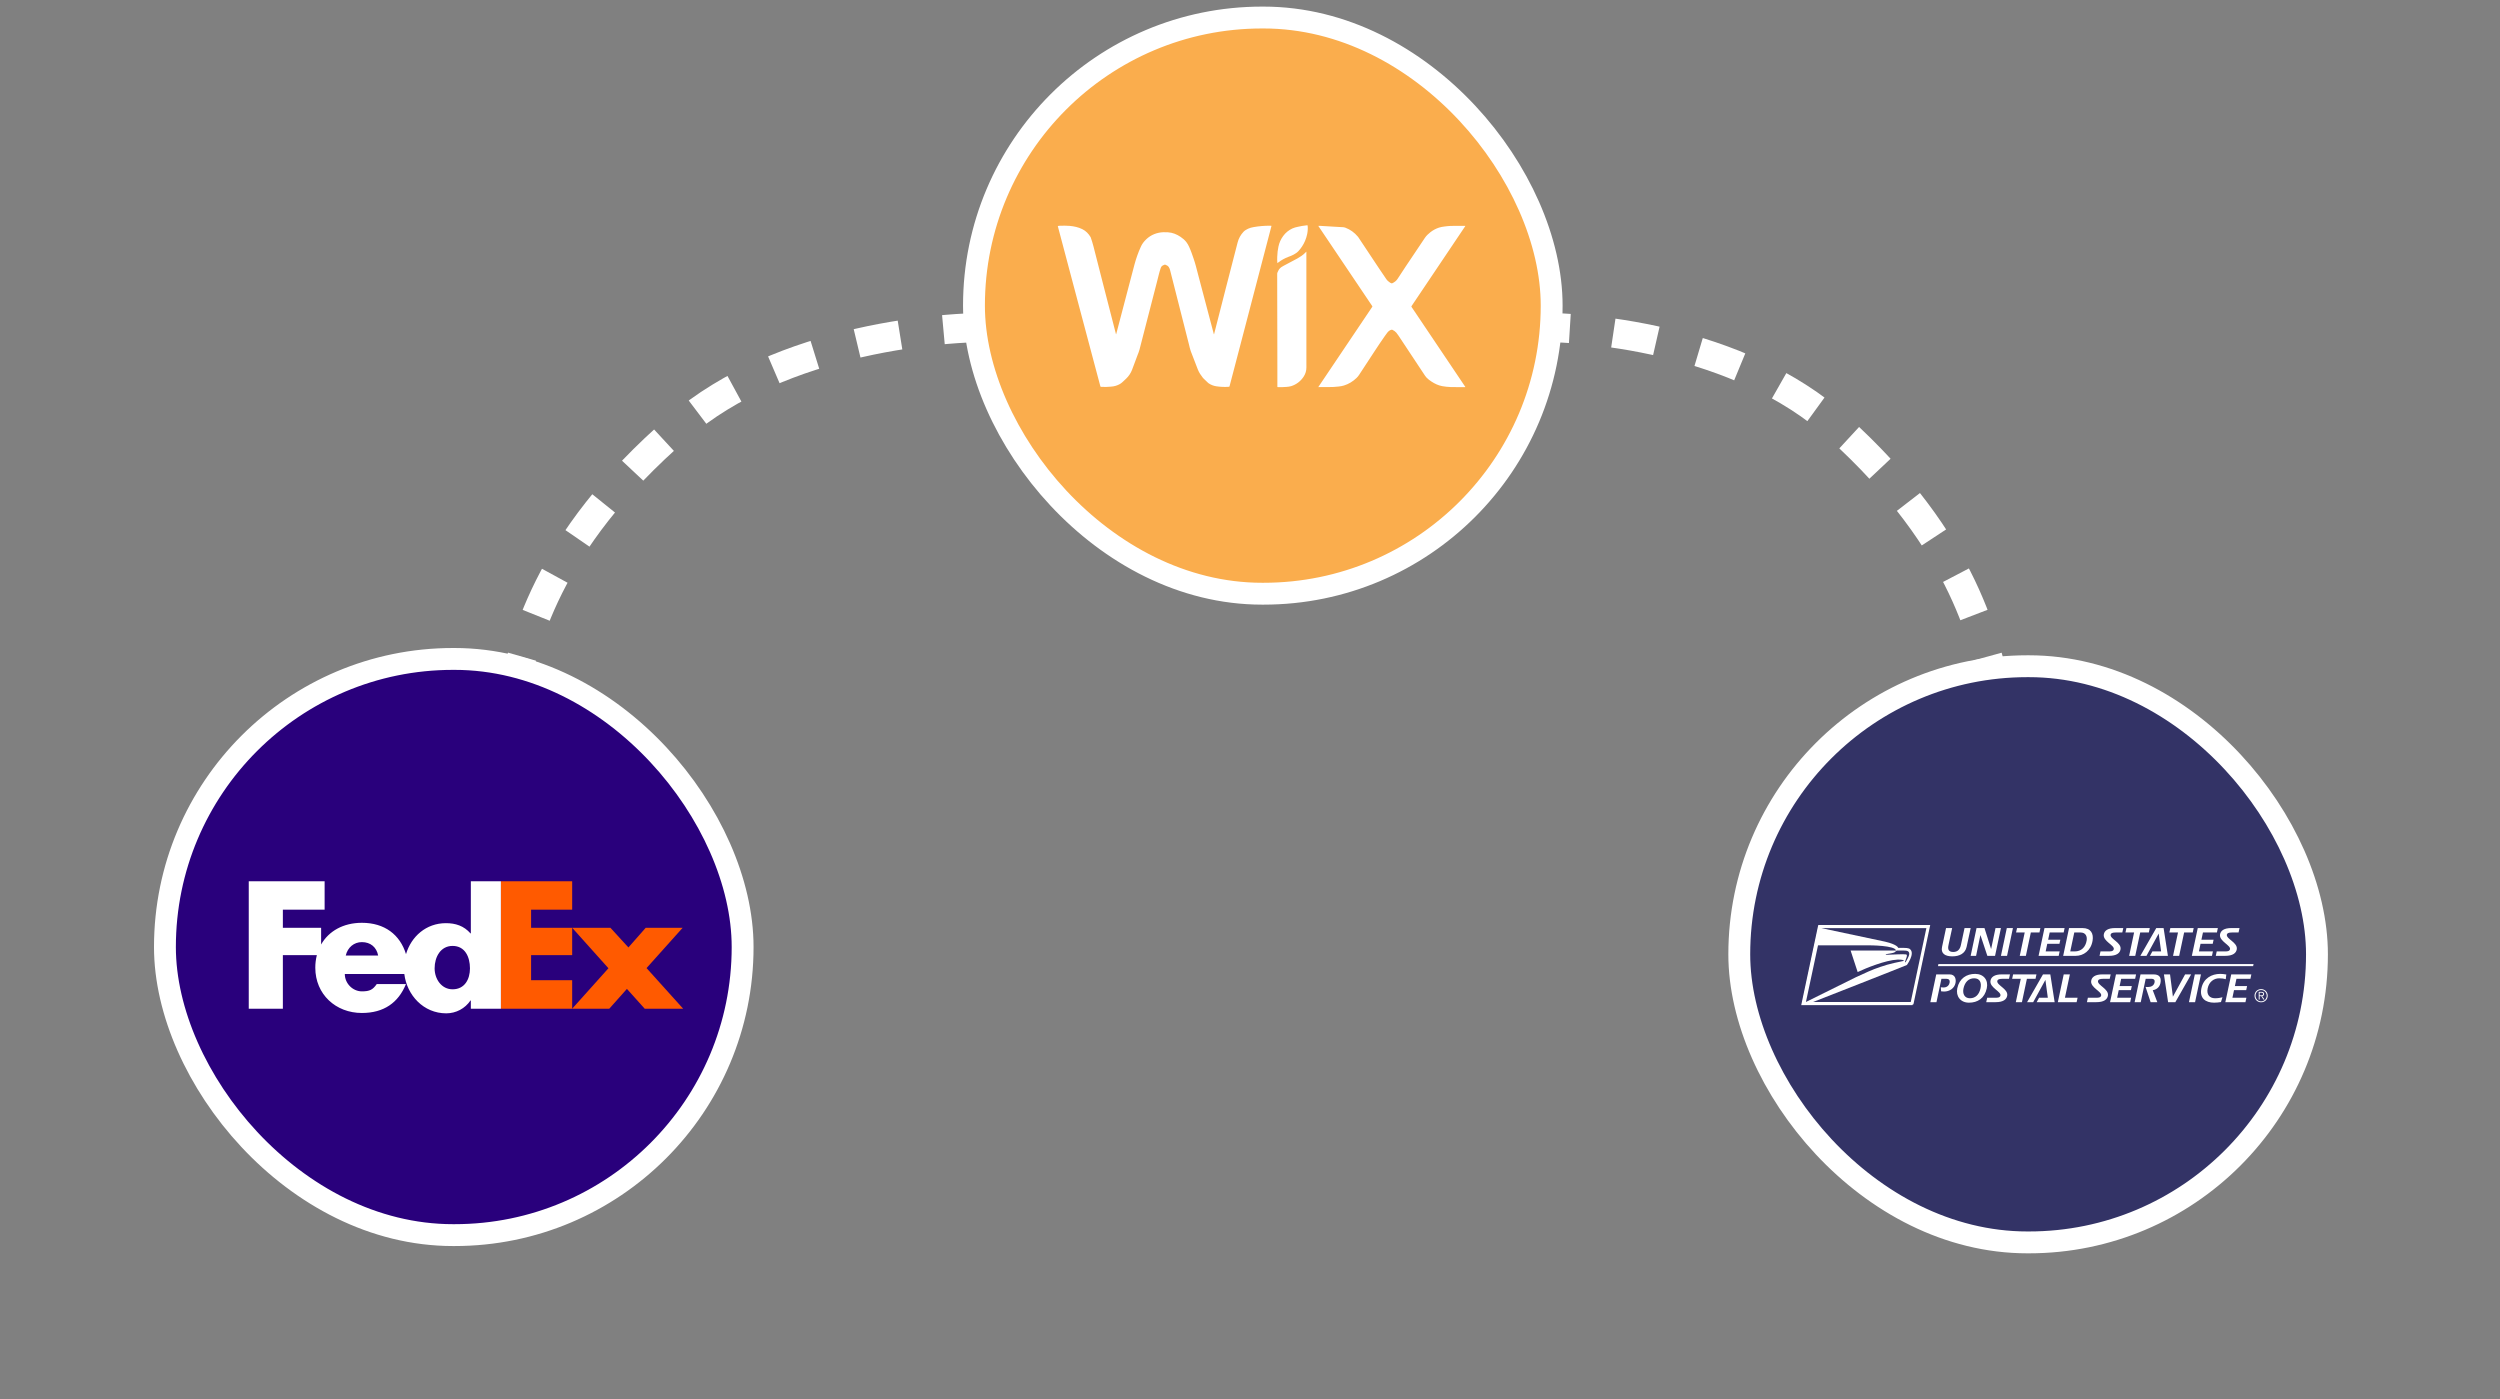
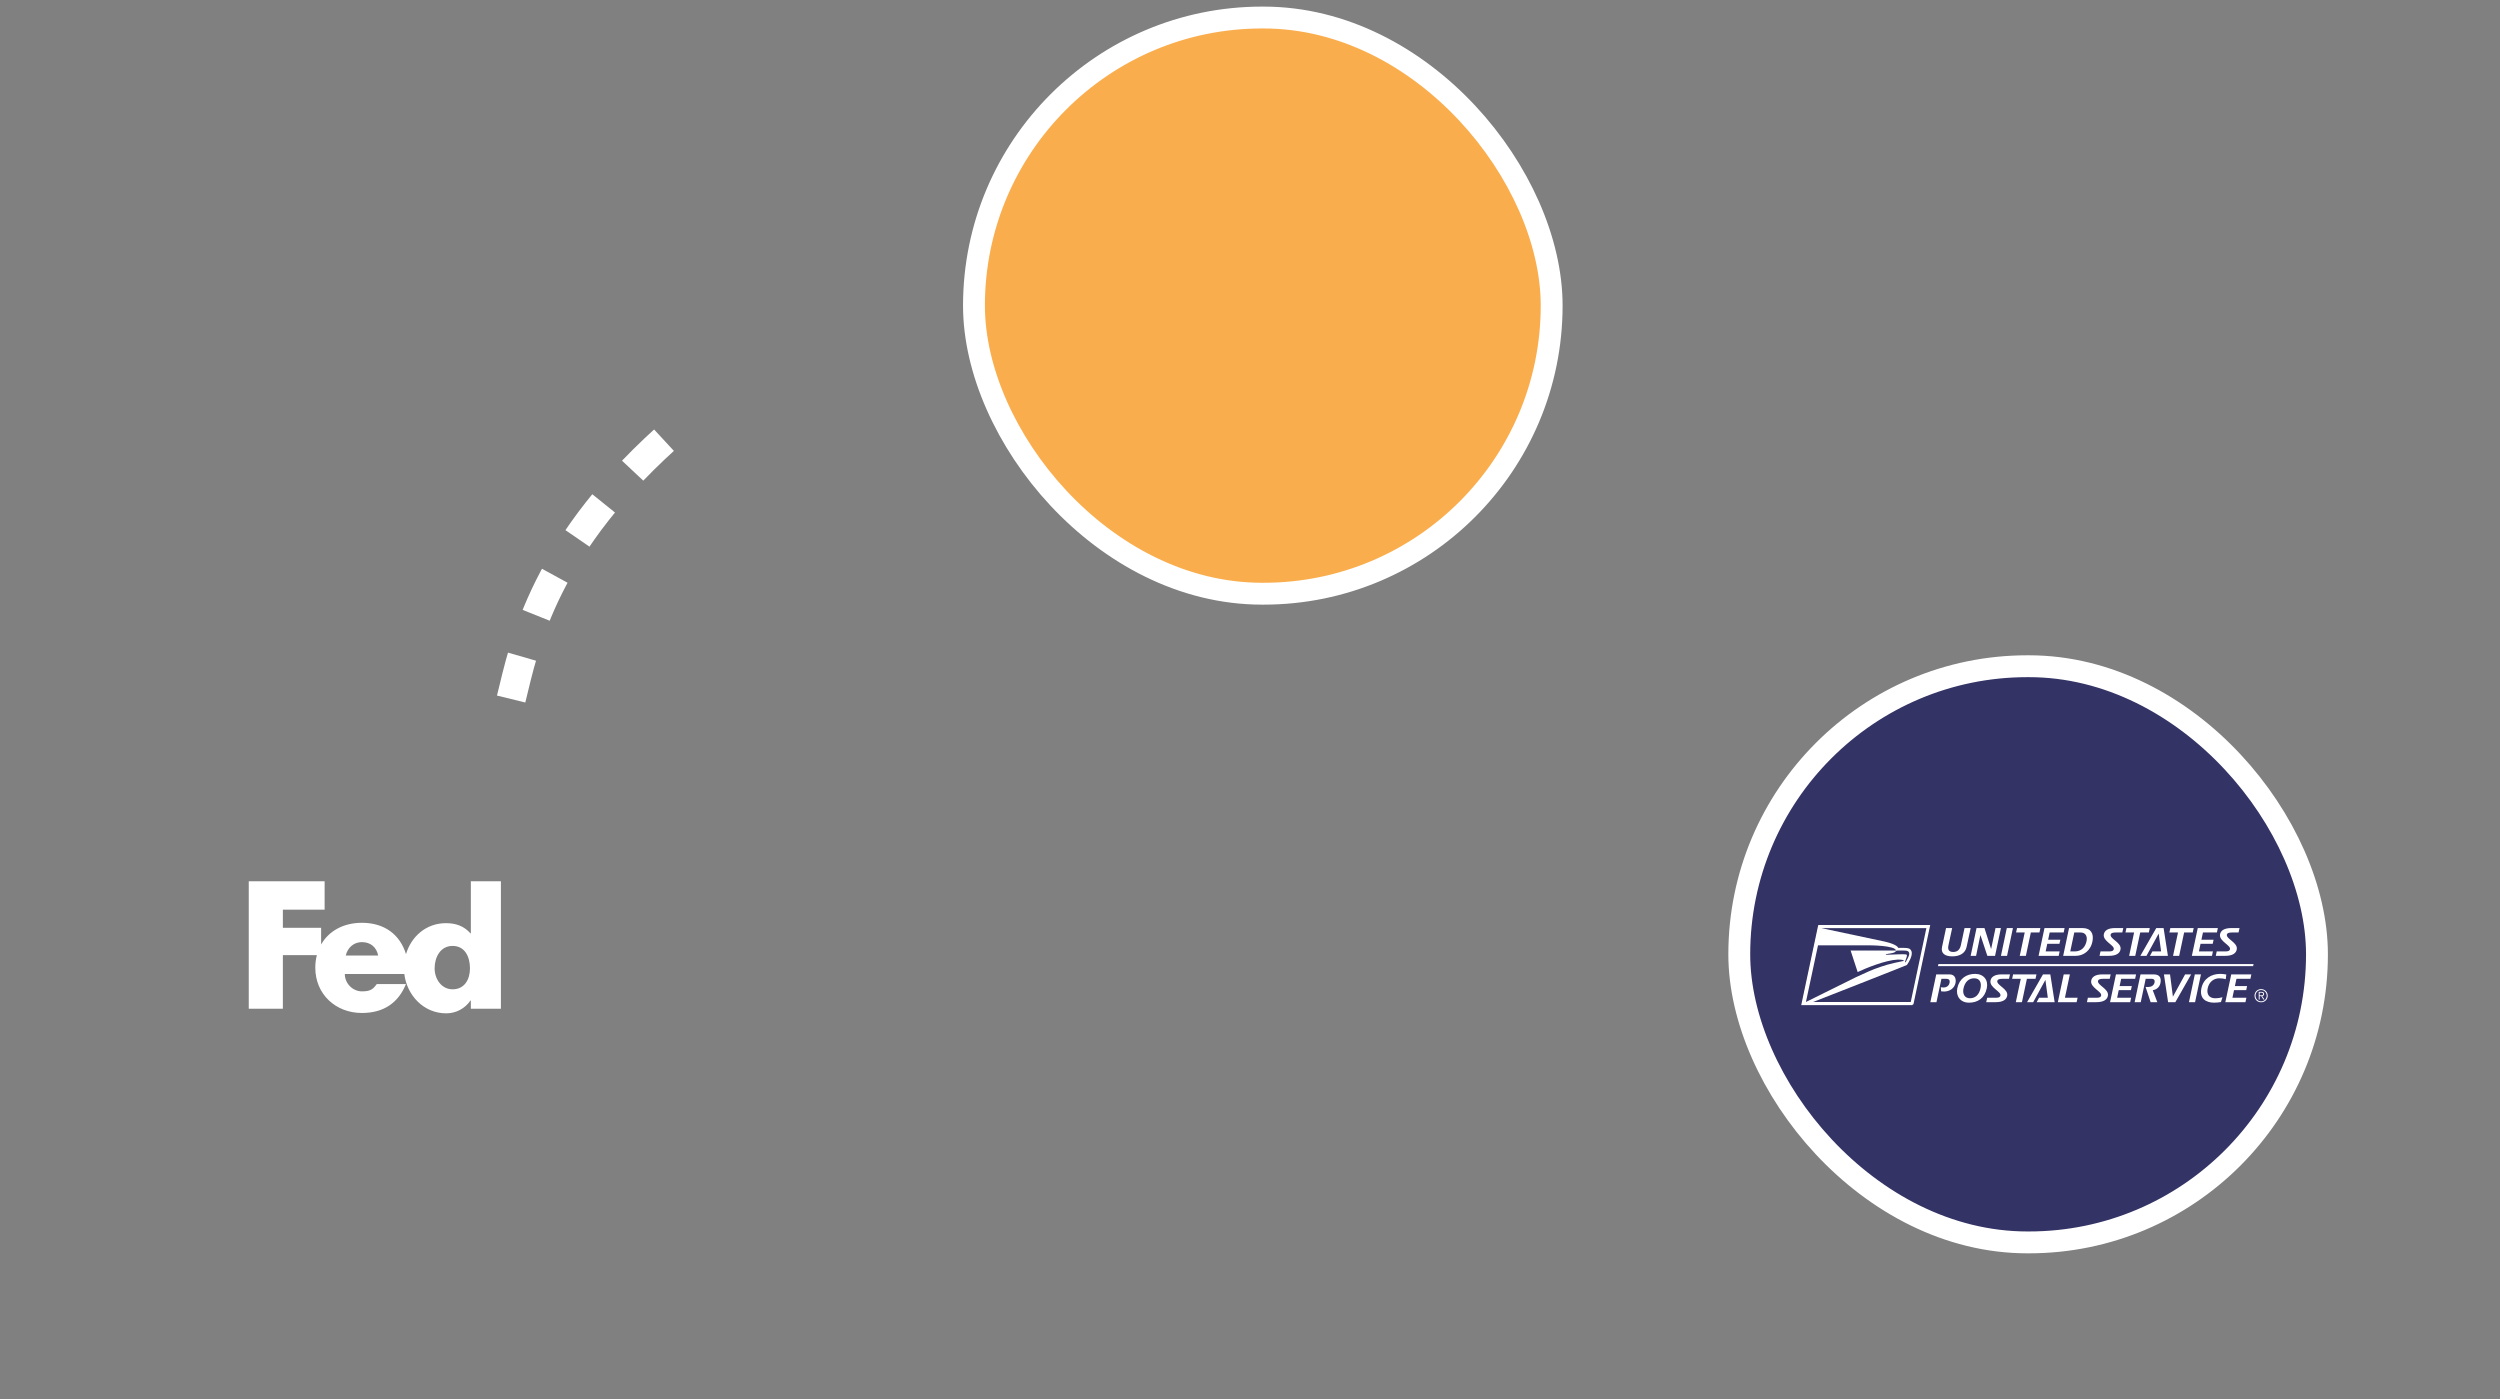
<svg xmlns="http://www.w3.org/2000/svg" width="343" height="192" viewBox="0 0 343 192" fill="none">
  <rect x="0" y="0" width="343" height="192" fill="#808080" stroke="none" />
-   <path d="M274.129 95.906C272.383 88.51 269.939 74.663 252.129 58.591C238.718 46.488 217.209 44.471 208.129 44.976" stroke="white" stroke-width="4" stroke-dasharray="6 6" />
-   <path d="M70.129 95.906C71.955 88.51 74.51 74.663 93.129 58.591C107.15 46.488 129.637 44.471 139.129 44.976" stroke="white" stroke-width="4" stroke-dasharray="6 6" />
+   <path d="M70.129 95.906C71.955 88.51 74.51 74.663 93.129 58.591" stroke="white" stroke-width="4" stroke-dasharray="6 6" />
  <rect x="133.629" y="2.406" width="79.259" height="79.051" rx="39.526" fill="#FAAD4D" stroke="white" stroke-width="3" />
-   <path d="M174.446 30.997C174.413 31.13 174.376 31.266 174.342 31.403C173.842 33.326 173.336 35.254 172.831 37.178C172.291 39.238 171.753 41.303 171.215 43.364L169.428 50.192C169.187 51.118 168.941 52.044 168.7 52.966C168.677 53.065 168.677 53.06 168.573 53.069C168.006 53.108 167.437 53.084 166.876 52.999C166.493 52.941 166.128 52.797 165.809 52.578C165.781 52.559 165.756 52.536 165.733 52.512C165.567 52.342 165.395 52.178 165.218 52.02C165.156 51.969 165.099 51.912 165.048 51.851C164.769 51.496 164.513 51.127 164.344 50.698C164.013 49.856 163.682 49.015 163.37 48.17C163.266 47.886 163.209 47.588 163.134 47.295C162.628 45.315 162.127 43.335 161.626 41.355C161.262 39.914 160.894 38.477 160.529 37.036C160.493 36.902 160.438 36.775 160.365 36.658C160.256 36.469 160.067 36.389 159.877 36.313C159.859 36.306 159.839 36.304 159.82 36.306C159.8 36.307 159.781 36.313 159.764 36.322C159.703 36.356 159.637 36.379 159.575 36.403C159.4 36.478 159.301 36.615 159.244 36.79C159.032 37.41 158.905 38.052 158.734 38.681C158.564 39.308 158.407 39.942 158.247 40.571C157.794 42.333 157.34 44.095 156.882 45.863C156.703 46.568 156.521 47.272 156.338 47.975C156.277 48.217 156.178 48.444 156.088 48.679C155.832 49.374 155.577 50.074 155.308 50.764C155.13 51.214 154.856 51.62 154.505 51.954C154.344 52.105 154.183 52.247 154.027 52.403C153.754 52.673 153.423 52.824 153.064 52.937C152.857 52.997 152.645 53.033 152.43 53.046C151.984 53.093 151.535 53.103 151.088 53.075C150.984 53.065 150.984 53.069 150.961 52.971L149.883 48.92C149.278 46.652 148.678 44.389 148.074 42.12C147.582 40.259 147.091 38.407 146.594 36.549C146.146 34.853 145.696 33.161 145.247 31.469C145.206 31.319 145.167 31.171 145.129 31.021C145.224 30.984 145.326 30.968 145.427 30.973C145.876 30.964 146.325 30.95 146.769 30.992C147.37 31.049 147.95 31.171 148.494 31.441C148.985 31.682 149.344 32.06 149.624 32.523L149.652 32.584C149.789 32.981 149.916 33.383 150.02 33.79C150.455 35.51 150.899 37.23 151.338 38.95L152.643 44.021C152.793 44.611 152.945 45.197 153.096 45.787C153.101 45.811 153.096 45.844 153.134 45.863C153.163 45.769 153.186 45.674 153.209 45.584L154.727 39.8C155.039 38.62 155.337 37.437 155.658 36.261C155.88 35.453 156.154 34.659 156.504 33.898C156.593 33.7 156.693 33.501 156.825 33.326C157.378 32.594 158.092 32.117 158.998 31.932C159.41 31.848 159.83 31.843 160.246 31.871C160.879 31.909 161.451 32.145 161.976 32.499C162.269 32.698 162.538 32.925 162.76 33.204C162.925 33.407 163.043 33.644 163.152 33.874C163.398 34.399 163.578 34.948 163.767 35.495C164.008 36.186 164.178 36.899 164.362 37.603C164.996 39.999 165.629 42.4 166.262 44.795C166.347 45.126 166.436 45.452 166.522 45.783C166.531 45.816 166.531 45.85 166.564 45.877L166.876 44.654C167.32 42.924 167.76 41.19 168.204 39.46C168.743 37.401 169.268 35.34 169.797 33.284C169.936 32.724 170.22 32.209 170.619 31.791C170.794 31.611 171.011 31.489 171.238 31.38C171.484 31.262 171.749 31.2 172.017 31.153C172.754 31.025 173.497 30.964 174.248 30.969C174.305 30.969 174.362 30.973 174.418 30.978C174.428 30.978 174.432 30.987 174.446 30.997ZM180.864 53.117L181.096 52.767C182.423 50.792 183.751 48.822 185.079 46.846L188.254 42.125C188.307 42.045 188.307 42.045 188.254 41.97C187.144 40.316 186.029 38.666 184.918 37.012C183.978 35.618 183.043 34.219 182.102 32.826C181.709 32.24 181.318 31.654 180.921 31.073C180.906 31.049 180.878 31.031 180.878 30.992C180.987 30.992 181.096 30.987 181.204 30.992C181.544 31.011 181.884 31.034 182.225 31.053C182.674 31.082 183.127 31.11 183.581 31.134C183.794 31.148 184.001 31.162 184.214 31.167C184.342 31.171 184.465 31.196 184.582 31.238C185.268 31.497 185.84 31.914 186.307 32.477C186.336 32.509 186.36 32.542 186.383 32.58C187.329 33.998 188.268 35.42 189.213 36.838C189.535 37.319 189.875 37.797 190.192 38.284C190.329 38.496 190.527 38.652 190.735 38.794C190.792 38.832 190.863 38.846 190.925 38.874C190.953 38.884 190.977 38.884 191 38.87C191.312 38.733 191.581 38.529 191.761 38.241C192.474 37.126 193.221 36.029 193.958 34.928C194.469 34.163 194.984 33.402 195.494 32.636C195.702 32.329 195.971 32.079 196.26 31.852C196.612 31.579 197.009 31.368 197.432 31.228C197.673 31.148 197.923 31.11 198.173 31.078C198.75 30.992 199.326 30.978 199.903 30.987C200.257 30.992 200.616 30.987 200.971 30.987C200.995 30.987 201.018 30.978 201.037 30.997C201.046 31.031 201.018 31.053 200.999 31.078L197.2 36.733C196.127 38.33 195.054 39.932 193.977 41.529C193.878 41.676 193.778 41.822 193.684 41.969C193.618 42.068 193.618 42.044 193.689 42.148C194.369 43.164 195.054 44.176 195.735 45.192C197.469 47.772 199.209 50.352 200.942 52.936C200.98 52.988 201.013 53.045 201.042 53.088C201.037 53.116 201.023 53.111 201.013 53.111C200.352 53.107 199.685 53.126 199.024 53.102C198.637 53.089 198.252 53.048 197.871 52.979C197.332 52.88 196.846 52.648 196.392 52.346C196.151 52.185 195.919 52.02 195.721 51.807C195.648 51.729 195.582 51.645 195.522 51.557C194.298 49.709 193.074 47.866 191.856 46.023C191.772 45.89 191.679 45.764 191.577 45.645C191.427 45.479 191.246 45.346 191.043 45.253C191.021 45.242 190.997 45.236 190.972 45.234C190.948 45.233 190.923 45.236 190.9 45.244C190.669 45.3 190.498 45.446 190.353 45.621C190.225 45.777 190.112 45.948 189.993 46.113C189.034 47.479 188.141 48.892 187.219 50.286C186.964 50.673 186.709 51.06 186.458 51.448C186.359 51.597 186.243 51.735 186.114 51.859C185.622 52.336 185.05 52.682 184.398 52.889C184.159 52.96 183.914 53.007 183.666 53.031C183.203 53.088 182.745 53.111 182.276 53.106C181.852 53.102 181.426 53.106 181.001 53.106C180.968 53.116 180.93 53.117 180.864 53.117ZM179.234 34.55V36.469C179.234 41.119 179.238 45.774 179.238 50.424C179.238 50.873 179.111 51.288 178.87 51.661C178.466 52.294 177.852 52.762 177.135 52.984C176.928 53.051 176.706 53.06 176.488 53.084C176.1 53.131 175.713 53.112 175.33 53.112C175.255 53.112 175.255 53.112 175.255 53.028V51.175C175.255 49.847 175.255 48.524 175.25 47.196L175.236 40.802C175.236 39.73 175.231 38.657 175.231 37.584C175.228 37.504 175.246 37.424 175.283 37.353C175.368 37.187 175.434 37.008 175.562 36.866C175.718 36.691 175.911 36.568 176.115 36.464C176.743 36.138 177.371 35.812 177.99 35.468C178.387 35.245 178.77 34.995 179.092 34.664C179.134 34.622 179.172 34.578 179.215 34.532C179.22 34.546 179.229 34.546 179.234 34.55ZM175.255 36.105C175.241 35.798 175.207 35.519 175.236 35.236C175.241 35.212 175.241 35.188 175.241 35.169C175.254 34.722 175.308 34.278 175.401 33.842C175.51 33.303 175.732 32.816 176.054 32.377C176.38 31.93 176.816 31.573 177.319 31.342C177.56 31.228 177.821 31.171 178.076 31.115C178.444 31.03 178.818 30.964 179.191 30.926C179.238 30.921 179.29 30.912 179.338 30.907C179.385 30.903 179.399 30.921 179.408 30.969C179.436 31.148 179.432 31.328 179.422 31.507C179.413 31.71 179.385 31.909 179.347 32.107C179.281 32.434 179.181 32.745 179.054 33.047C178.832 33.57 178.521 34.05 178.133 34.465C177.949 34.664 177.717 34.805 177.485 34.934C177.253 35.061 177.008 35.155 176.757 35.245C176.273 35.429 175.818 35.68 175.406 35.992C175.368 36.025 175.321 36.058 175.255 36.105Z" fill="white" />
  <rect x="238.629" y="91.406" width="79.259" height="79.051" rx="39.526" fill="#333366" stroke="white" stroke-width="3" />
  <g clip-path="url(#clip0_7726_86970)">
    <path d="M262.399 137.906L264.731 126.926H249.461L247.129 137.906H262.399Z" fill="white" />
    <path d="M266.997 127.33L266.449 129.915C266.252 130.807 266.853 131.212 267.856 131.212C268.858 131.212 269.626 130.807 269.818 129.915C270.376 127.33 269.812 129.915 270.376 127.33H269.535C269.535 127.33 269.11 129.318 269.036 129.659C268.909 130.255 268.595 130.611 267.979 130.611C267.336 130.606 267.203 130.249 267.335 129.659C267.321 129.718 267.836 127.33 267.836 127.33H266.998H266.997ZM271.181 127.33L270.373 131.143H271.118L271.706 128.313H271.723L272.664 131.143H273.721L274.528 127.33H273.785L273.184 130.191H273.174L272.27 127.33H271.182H271.181ZM275.334 127.33L274.528 131.143H275.367L276.174 127.33H275.334H275.334ZM276.738 127.33L276.604 127.937H277.79L277.109 131.143H277.949L278.629 127.937H279.813L279.941 127.33H276.738ZM280.505 127.33L279.692 131.143H282.453L282.581 130.536H280.664L280.882 129.494H282.555L282.677 128.931H281.005L281.216 127.937H283.135L283.262 127.33H280.505H280.505L280.505 127.33ZM283.874 127.33L283.067 131.143H284.788C285.85 131.143 286.871 130.441 287.1 129.069C287.263 128.097 286.875 127.33 285.722 127.33H283.874ZM290.188 127.33C289.201 127.33 288.71 127.681 288.638 128.229C288.515 129.143 290.13 129.686 290.009 130.233C289.933 130.552 289.541 130.536 289.222 130.536H288.187L288.058 131.143H289.344C290.397 131.143 290.853 130.765 290.938 130.243C291.091 129.308 289.451 128.825 289.579 128.219C289.62 128.032 289.827 127.937 290.284 127.937H291.182L291.314 127.33H290.188ZM291.746 127.33L291.614 127.937H292.798L292.118 131.143H292.957L293.637 127.937H294.823L294.95 127.33H291.746ZM295.84 127.33L293.657 131.143H294.496L296.169 128.086L296.505 130.536H295.303L294.974 131.143H297.438L296.844 127.329H295.84V127.33ZM297.771 127.33L297.638 127.937H298.822L298.142 131.143H298.982L299.662 127.937H300.845L300.974 127.33H297.771ZM301.534 127.33L300.72 131.143H303.482L303.611 130.536H301.692L301.91 129.494H303.583L303.705 128.931H302.033L302.245 127.937H304.162L304.29 127.33H301.534L301.534 127.33ZM306.137 127.33C305.149 127.33 304.66 127.681 304.585 128.229C304.463 129.143 306.078 129.686 305.957 130.233C305.882 130.552 305.488 130.536 305.17 130.536H304.134L304.007 131.143H305.292C306.344 131.143 306.801 130.765 306.887 130.243C307.04 129.308 305.399 128.825 305.526 128.219C305.569 128.032 305.776 127.937 306.233 127.937H307.129L307.263 127.33H306.137ZM284.59 127.937H285.447C286.143 127.937 286.391 128.453 286.285 129.059C286.137 129.915 285.59 130.536 284.64 130.536H284.039L284.591 127.937H284.59ZM270.989 133.617C269.81 133.617 268.827 134.234 268.54 135.59C268.312 136.674 268.971 137.567 270.145 137.567C271.318 137.567 272.291 136.977 272.588 135.59C272.832 134.458 272.157 133.617 270.988 133.617H270.989ZM304.614 133.617C303.445 133.617 302.32 134.223 302.033 135.59C301.741 136.956 302.606 137.567 303.776 137.567C304.1 137.567 304.41 137.53 304.717 137.483L304.924 136.827C304.621 136.903 304.301 136.961 303.903 136.961C303.143 136.961 302.714 136.451 302.894 135.59C303.075 134.728 303.722 134.223 304.481 134.223C304.87 134.223 305.135 134.276 305.374 134.345L305.449 133.702C305.179 133.655 304.898 133.617 304.615 133.617H304.614ZM274.642 133.686C273.653 133.686 273.163 134.037 273.09 134.585C272.967 135.5 274.582 136.041 274.461 136.59C274.386 136.909 273.993 136.892 273.674 136.892H272.639L272.51 137.498H273.797C274.849 137.498 275.305 137.121 275.39 136.6C275.544 135.665 273.903 135.18 274.03 134.574C274.073 134.388 274.28 134.293 274.738 134.293H275.634L275.768 133.686H274.642V133.686ZM276.198 133.686L276.066 134.293H277.25L276.57 137.499H277.409L278.09 134.293H279.274L279.401 133.686H276.198V133.686ZM288.46 133.686C287.471 133.686 286.982 134.037 286.908 134.585C286.785 135.5 288.4 136.041 288.279 136.59C288.205 136.909 287.811 136.892 287.492 136.892H286.457L286.329 137.498H287.615C288.666 137.498 289.123 137.121 289.208 136.6C289.362 135.665 287.722 135.18 287.847 134.574C287.89 134.388 288.098 134.293 288.555 134.293H289.452L289.585 133.686H288.46H288.46L288.46 133.686ZM290.312 133.686L289.499 137.498H292.262L292.389 136.892H290.471L290.689 135.85H292.363L292.485 135.286H290.812L291.023 134.293H292.942L293.068 133.686H290.312ZM293.679 133.686L292.871 137.498H293.71L294.39 134.287H295.144C295.611 134.287 295.653 134.547 295.606 134.787C295.516 135.238 295.123 135.419 294.693 135.419C294.613 135.419 294.479 135.424 294.373 135.408L295.065 137.498H295.983L295.356 135.855C295.914 135.776 296.393 135.377 296.445 134.659C296.493 134.021 296.196 133.686 295.453 133.686H293.678H293.678H293.679ZM306.127 133.686L305.316 137.498H308.078L308.205 136.892H306.288L306.506 135.85H308.179L308.301 135.286H306.628L306.841 134.293H308.758L308.885 133.686H306.127ZM265.651 133.686L264.843 137.498H265.683L266.363 134.292H267.048C267.357 134.292 267.568 134.446 267.478 134.861C267.431 135.089 267.223 135.483 266.649 135.483C266.522 135.483 266.384 135.467 266.279 135.456L266.321 136.01C266.443 136.021 266.587 136.041 266.72 136.041C267.474 136.041 268.138 135.605 268.292 134.882C268.393 134.404 268.297 133.686 267.474 133.686H265.651H265.651ZM280.298 133.686L278.116 137.498H278.954L280.629 134.441L280.962 136.892H279.762L279.433 137.498H281.897L281.303 133.686H280.298ZM283.142 133.686L282.335 137.498H284.912L285.045 136.892H283.308L283.987 133.686H283.142ZM296.891 133.686L297.464 137.498H298.457L300.626 133.686H299.797L298.123 136.744L297.73 133.686H296.891H296.891H296.891ZM301.131 133.686L300.325 137.498H301.164L301.971 133.686H301.132H301.131ZM270.856 134.223C271.632 134.223 271.892 134.818 271.728 135.59C271.546 136.451 271.037 136.961 270.277 136.961C269.518 136.961 269.23 136.328 269.395 135.59C269.591 134.728 270.097 134.223 270.856 134.223H270.856Z" fill="white" />
    <path d="M265.949 132.274L265.89 132.557H309.128L309.186 132.274H265.949Z" fill="white" />
    <path d="M262.523 137.794L264.828 126.906H249.547L247.243 137.794H262.523Z" fill="white" />
    <path d="M258.605 129.19C260.38 129.605 260.426 130.043 260.426 130.043C261.579 130.043 261.878 130.043 262.085 130.251C262.754 130.873 261.625 132.396 261.625 132.396C261.486 132.489 248.764 137.471 248.764 137.471H262.154L264.298 127.344H249.916C249.916 127.344 258.398 129.144 258.605 129.19Z" fill="#333366" />
    <path d="M259.918 130.667C259.734 130.759 259.181 130.851 258.996 130.874C258.811 130.898 258.719 130.898 258.719 130.943C258.719 131.012 258.973 130.989 259.065 130.989C259.48 130.989 261.117 130.874 261.508 130.943C261.807 130.989 261.462 131.589 261.37 131.958C261.346 132.097 261.438 132.027 261.485 131.958C261.6 131.774 261.923 131.174 261.946 130.943C261.992 130.482 261.669 130.413 261.116 130.413H260.263C260.195 130.413 260.171 130.436 260.148 130.481C260.08 130.551 259.965 130.62 259.918 130.666" fill="#333366" />
    <path d="M254.618 134.08L247.773 137.472L249.432 129.698H256.346C256.461 129.698 260.057 129.698 260.126 130.413H253.903L254.871 133.366C255.977 132.836 258.697 131.728 260.334 131.659C261.025 131.635 261.301 131.751 261.164 131.843C261.072 131.889 260.403 131.982 259.873 132.12C258.951 132.351 258.905 132.351 257.937 132.674C256.854 133.042 255.955 133.458 254.619 134.08" fill="#333366" />
    <path fill-rule="evenodd" clip-rule="evenodd" d="M311.129 136.609C311.129 137.119 310.735 137.515 310.224 137.515C309.713 137.515 309.319 137.119 309.319 136.609C309.319 136.1 309.713 135.704 310.224 135.704C310.735 135.704 311.129 136.101 311.129 136.609ZM309.46 136.609C309.46 137.043 309.786 137.386 310.224 137.386C310.663 137.386 310.988 137.043 310.988 136.609C310.988 136.176 310.661 135.833 310.224 135.833C309.787 135.833 309.46 136.176 309.46 136.609ZM310.024 137.134H309.895V136.086H310.297C310.534 136.086 310.637 136.188 310.637 136.376C310.637 136.564 310.516 136.644 310.376 136.668L310.687 137.134H310.535L310.241 136.668H310.024V137.134ZM310.195 136.558C310.353 136.558 310.509 136.554 310.509 136.376C310.509 136.23 310.387 136.196 310.261 136.196H310.024V136.558H310.195H310.195Z" fill="white" />
  </g>
-   <rect x="22.629" y="90.406" width="79.259" height="79.051" rx="39.526" fill="#29007C" stroke="white" stroke-width="3" />
-   <path d="M88.454 138.394L86.013 135.676L83.593 138.394H78.502L83.478 132.844L78.502 127.293H83.752L86.218 129.99L88.591 127.293H93.658L88.706 132.821L93.727 138.394H88.454ZM68.725 138.394V120.906H78.502V124.804H72.866V127.293H78.502V131.044H72.866V134.486H78.502V138.394H68.725Z" fill="#FF5A00" />
  <path d="M64.599 120.906V128.063H64.553C63.64 127.021 62.499 126.658 61.176 126.658C58.464 126.658 56.421 128.489 55.704 130.909C54.886 128.243 52.777 126.608 49.65 126.608C47.11 126.608 45.105 127.74 44.058 129.584V127.292H38.809V124.805H44.538V120.907H34.129V138.394H38.809V131.044H43.472C43.329 131.609 43.257 132.19 43.259 132.773C43.259 136.419 46.066 138.981 49.649 138.981C52.662 138.981 54.648 137.576 55.698 135.017H51.688C51.146 135.787 50.734 136.015 49.65 136.015C48.393 136.015 47.308 134.925 47.308 133.636H55.473C55.828 136.533 58.101 139.03 61.221 139.03C62.567 139.03 63.8 138.373 64.553 137.263H64.598V138.396H68.724V120.907H64.599V120.906ZM47.438 131.096C47.699 129.985 48.566 129.258 49.65 129.258C50.842 129.258 51.666 129.962 51.882 131.096H47.438ZM62.095 135.733C60.575 135.733 59.63 134.327 59.63 132.858C59.63 131.288 60.452 129.78 62.095 129.78C63.8 129.78 64.479 131.289 64.479 132.858C64.479 134.345 63.76 135.733 62.095 135.733Z" fill="white" />
  <defs>
    <clipPath id="clip0_7726_86970">
      <rect width="64" height="11" fill="white" transform="translate(247.129 126.906)" />
    </clipPath>
  </defs>
</svg>